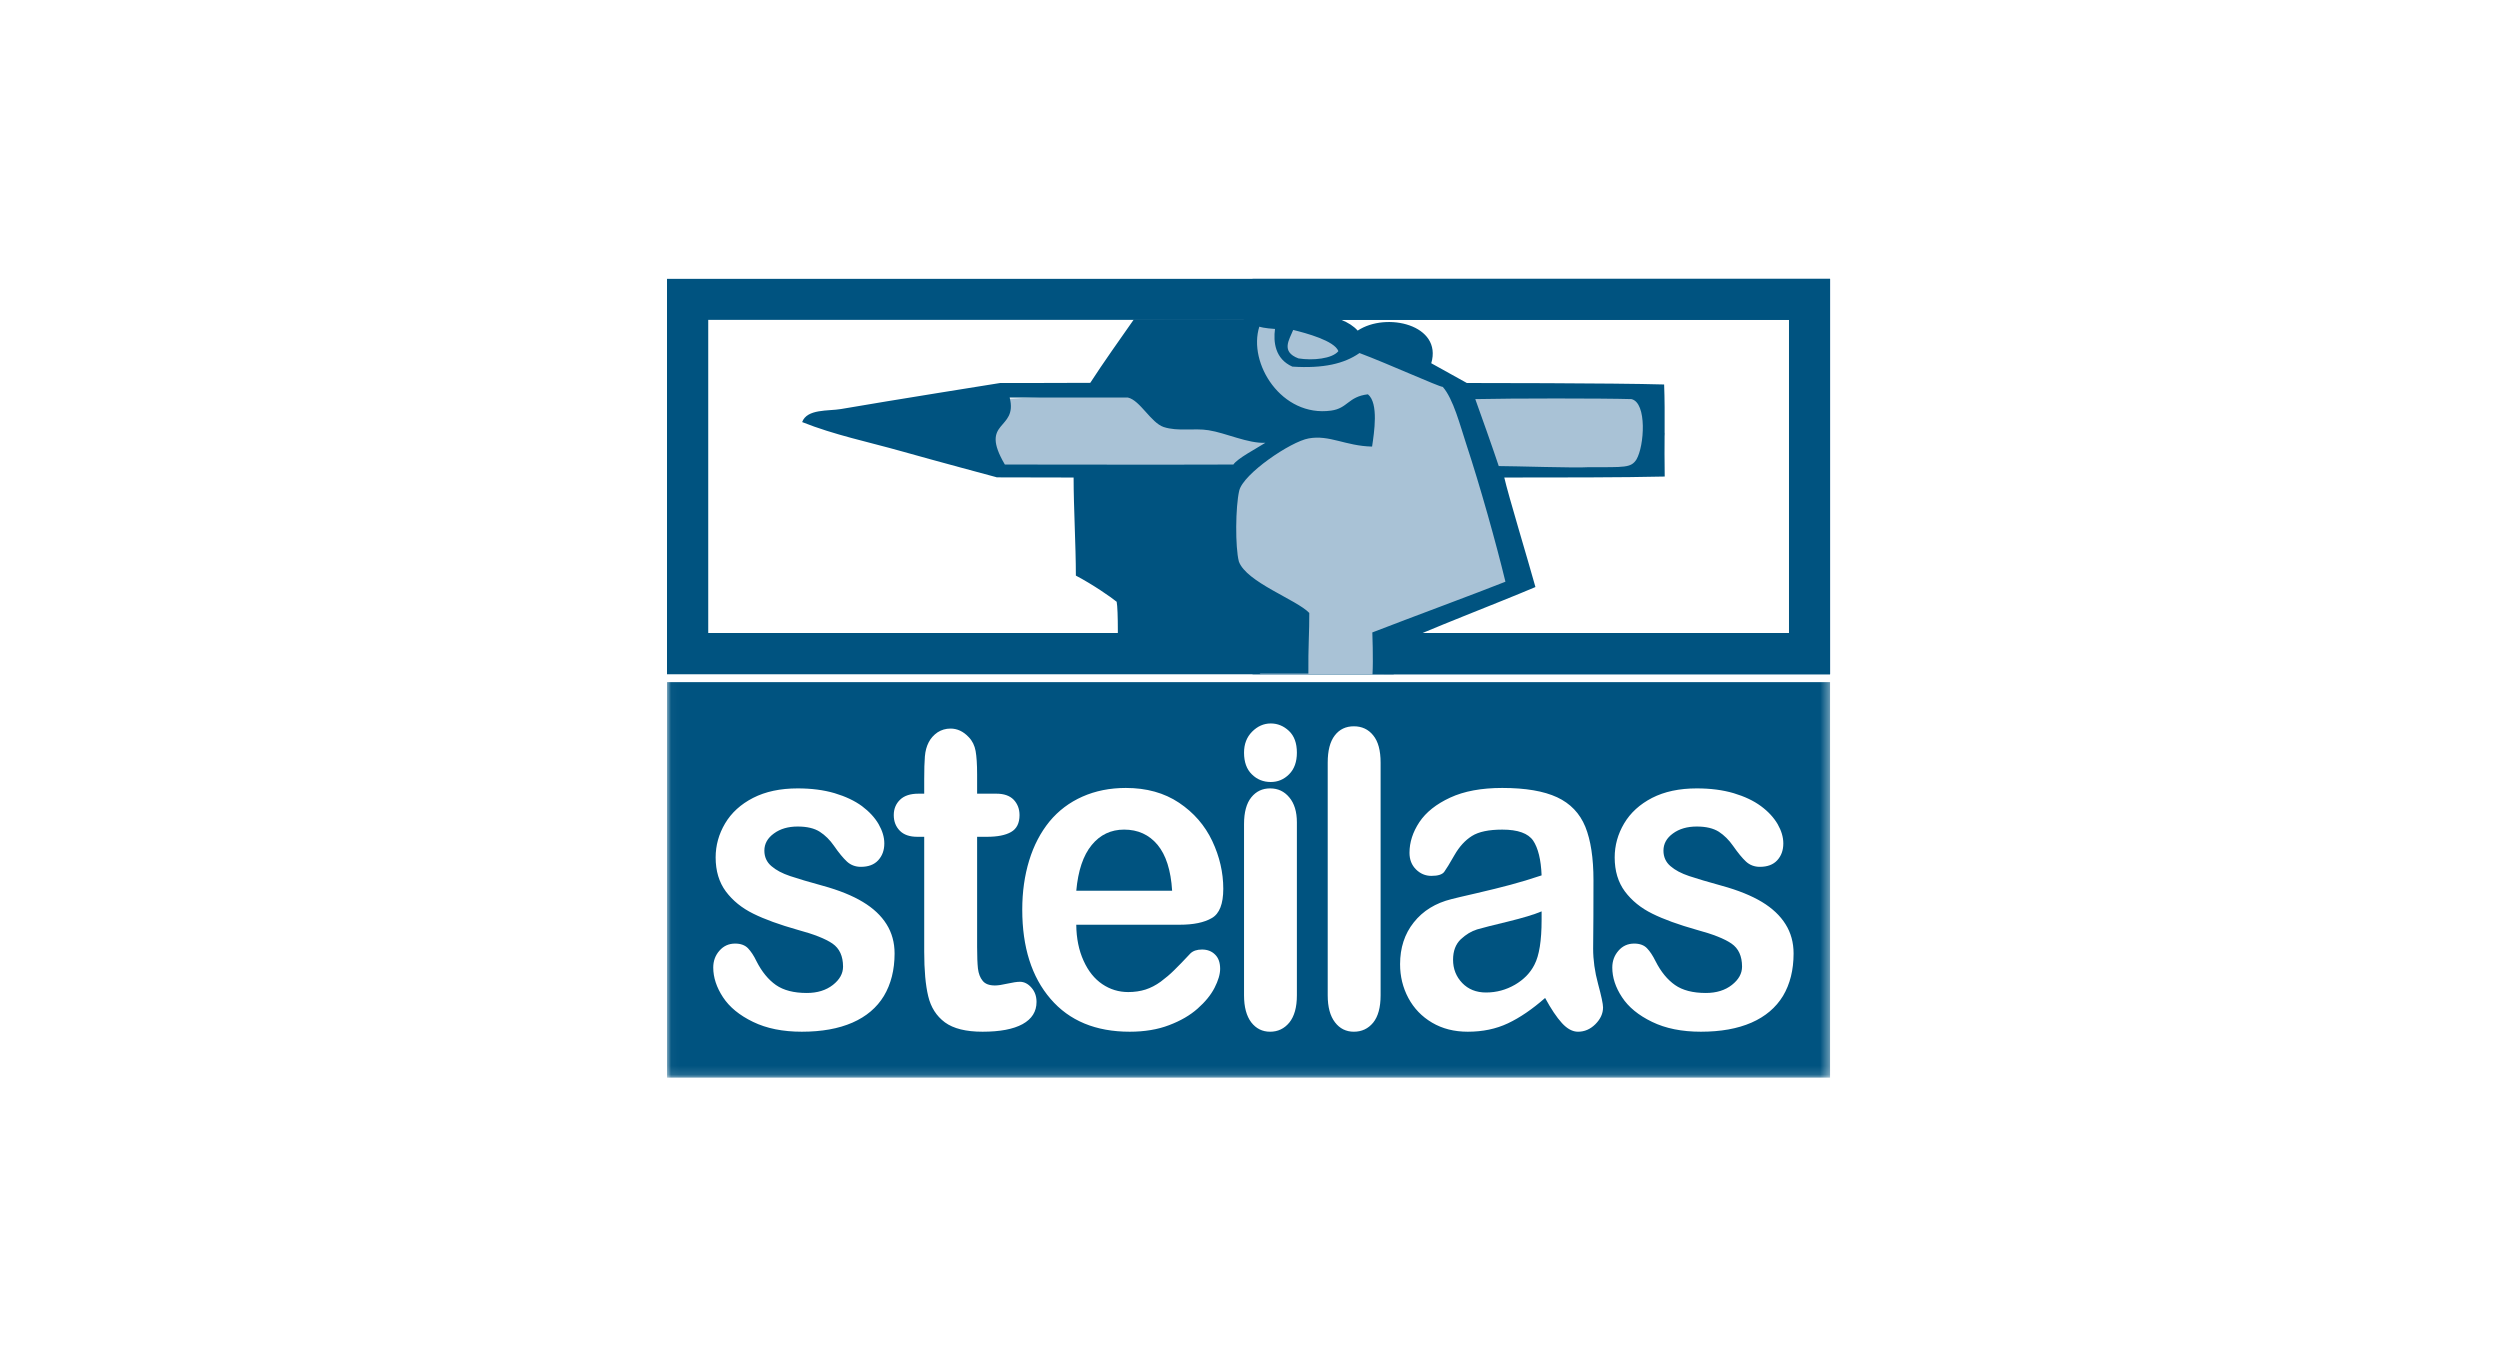
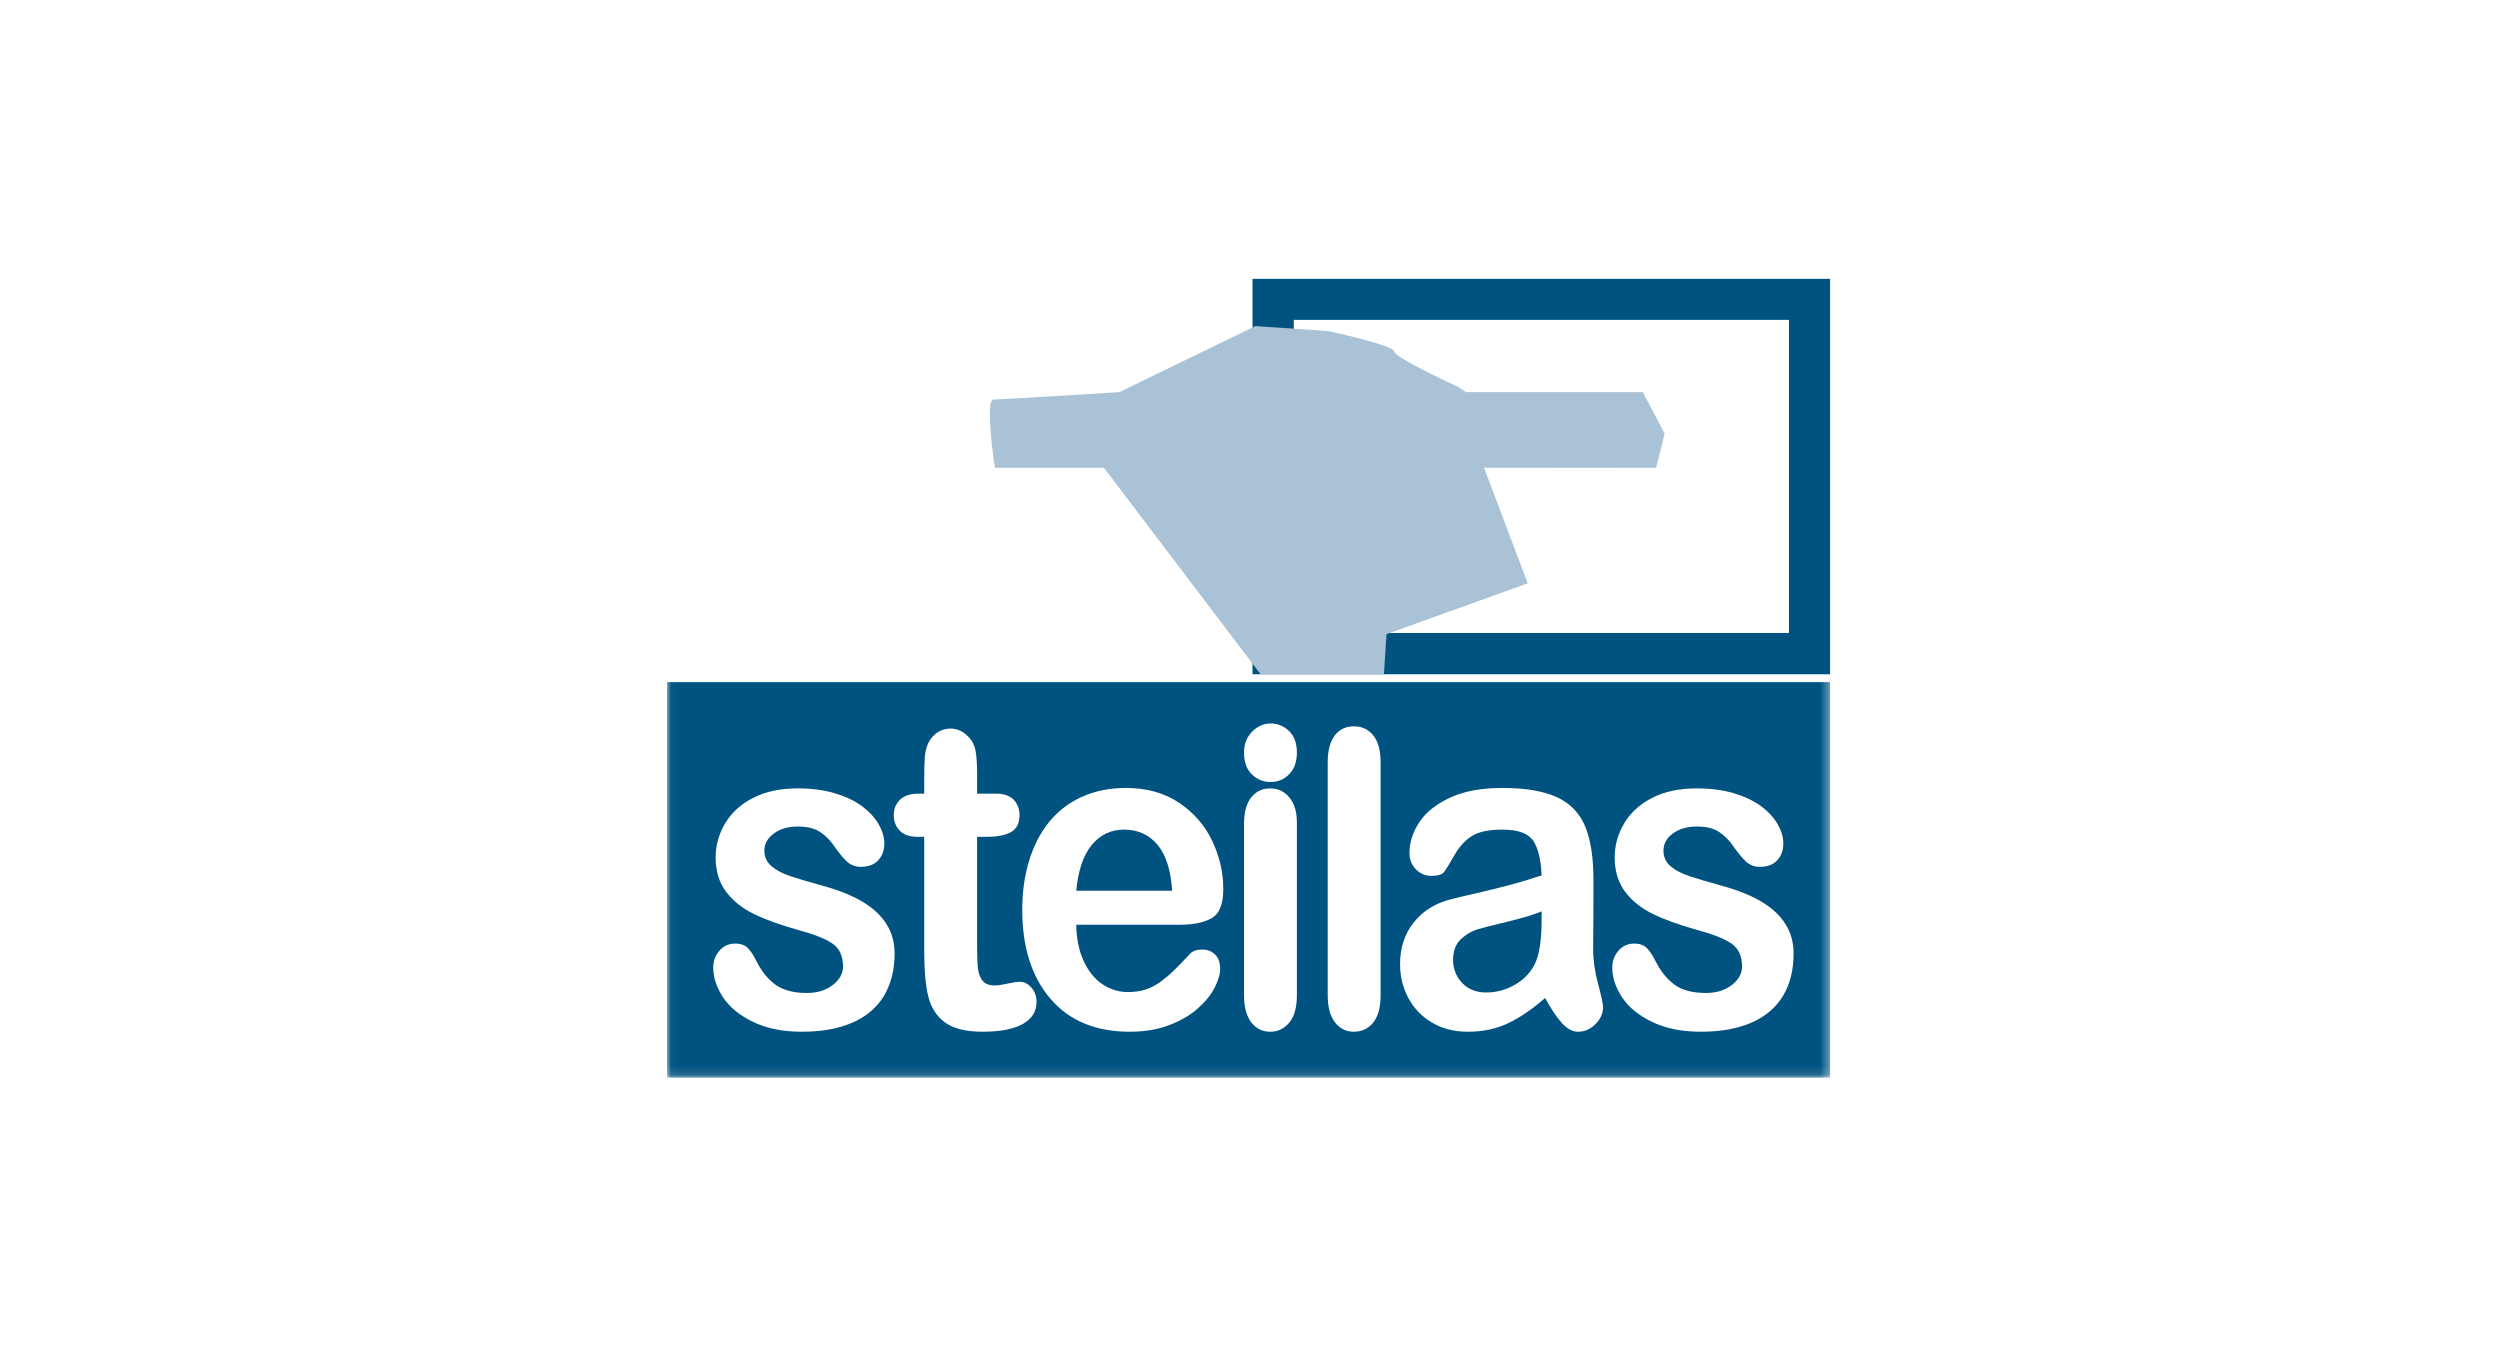
<svg xmlns="http://www.w3.org/2000/svg" width="285" height="155" viewBox="0 0 285 155" fill="none">
  <g clip-path="url(#clip0_2949_2428)">
    <mask id="mask0_2949_2428" style="mask-type:luminance" maskUnits="userSpaceOnUse" x="-1129" y="-3744" width="2881" height="4041">
-       <path d="M-1128.4 -3743.8H1751.68V296.282H-1128.4V-3743.8Z" fill="white" />
-     </mask>
+       </mask>
    <g mask="url(#mask0_2949_2428)">
      <path d="M208.649 31.764H76.035V76.869H208.649V31.764ZM203.945 72.165H80.739V36.468H203.945V72.165Z" fill="#005380" />
    </g>
    <mask id="mask1_2949_2428" style="mask-type:luminance" maskUnits="userSpaceOnUse" x="-1129" y="-3744" width="2881" height="4041">
      <path d="M-1128.4 -3743.8H1751.68V296.282H-1128.4V-3743.8Z" fill="white" />
    </mask>
    <g mask="url(#mask1_2949_2428)">
      <path d="M208.649 31.764H142.787V76.869H208.649V31.764ZM203.945 72.165H147.49V36.468H203.945V72.165Z" fill="#005380" />
    </g>
    <mask id="mask2_2949_2428" style="mask-type:luminance" maskUnits="userSpaceOnUse" x="76" y="31" width="133" height="92">
      <path d="M76.03 122.872H208.644V31.76H76.03V122.872Z" fill="white" />
    </mask>
    <g mask="url(#mask2_2949_2428)">
      <path d="M143.706 76.867L125.845 53.324H113.409C113.409 53.324 112.237 45.544 113.258 45.544C114.279 45.544 127.605 44.702 127.605 44.702L143.123 37.171L151.462 37.75C151.462 37.75 158.937 39.368 158.937 40.069C158.937 40.765 166.261 44.123 166.261 44.123L167.131 44.702H187.286L189.77 49.434L188.801 53.324H169.182L174.163 66.499L158.067 72.29L157.765 76.867H143.706Z" fill="#A9C2D6" />
    </g>
    <mask id="mask3_2949_2428" style="mask-type:luminance" maskUnits="userSpaceOnUse" x="76" y="31" width="133" height="92">
-       <path d="M76.03 122.872H208.644V31.76H76.03V122.872Z" fill="white" />
-     </mask>
+       </mask>
    <g mask="url(#mask3_2949_2428)">
      <path d="M154.776 37.688C158.05 35.525 164.461 37.03 163.163 41.409C165.026 42.453 167.222 43.662 167.222 43.662C167.222 43.662 184.133 43.662 189.711 43.831C189.843 47.199 189.707 50.911 189.777 54.326C185.097 54.438 177.467 54.438 171.489 54.438C171.903 56.306 174.236 64.006 175.04 66.922C170.797 68.733 162.688 71.81 158.977 73.573C158.953 74.552 158.887 76.866 158.887 76.866H156.465C156.564 75.187 156.446 72.097 156.446 72.097C160.708 70.445 168.601 67.524 171.62 66.316C170.562 61.95 168.751 55.464 167.124 50.534C166.475 48.573 165.675 45.45 164.475 44.104C164.061 44.104 158.21 41.456 154.983 40.247C153.243 41.465 150.867 42.02 147.33 41.795C145.35 40.915 145.152 38.982 145.35 37.5C145.35 37.5 143.948 37.415 143.567 37.227C142.231 41.4 146.084 47.59 151.747 46.809C153.652 46.55 153.685 45.214 155.943 44.951C157.189 45.967 156.648 49.335 156.418 50.911C153.365 50.84 151.568 49.547 149.188 49.979C147.123 50.346 141.733 54.01 141.272 55.934C140.839 57.788 140.806 62.355 141.229 64.006C142.076 66.372 147.819 68.362 149.259 69.876C149.273 71.946 149.122 73.846 149.155 76.791H127.301C127.48 73.898 127.48 69.5 127.301 68.602C126.652 68.07 124.592 66.64 122.649 65.619C122.649 62.204 122.391 57.849 122.391 54.438C119.013 54.415 112.908 54.438 113.613 54.406C113.613 54.406 106.426 52.477 102.856 51.466C98.97 50.37 95.099 49.579 91.444 48.117C92.009 46.588 94.422 46.88 95.871 46.63C101.407 45.671 114.022 43.662 114.022 43.662C116.341 43.662 120.608 43.662 124.291 43.643C125.697 41.461 127.762 38.558 129.267 36.404C131.949 36.385 140.406 36.404 141.643 36.404C142.193 36.404 141.784 36.018 142.306 36.042C144.433 36.164 144.903 36.272 146.041 36.291C148.243 35.459 152.895 35.6 154.776 37.688ZM148.026 40.859C149.644 41.117 151.869 40.906 152.575 40.031C152.128 38.841 148.906 37.98 147.424 37.613C146.991 38.709 145.975 40.087 148.026 40.859ZM137.786 49.048C136.116 48.78 134.296 49.212 132.659 48.681C131.21 48.197 129.964 45.628 128.585 45.322H115.104C116.069 49.142 111.539 47.839 114.554 52.957C121.708 52.957 132.029 52.99 140.604 52.957C141.098 52.242 143.125 51.193 144.254 50.478C142.288 50.577 139.757 49.358 137.786 49.048Z" fill="#005380" />
    </g>
    <mask id="mask4_2949_2428" style="mask-type:luminance" maskUnits="userSpaceOnUse" x="76" y="31" width="133" height="92">
      <path d="M76.03 122.872H208.644V31.76H76.03V122.872Z" fill="white" />
    </mask>
    <g mask="url(#mask4_2949_2428)">
      <path d="M185.989 45.498C187.777 45.926 187.461 50.86 186.549 52.389C185.923 53.344 185.255 53.259 181.111 53.259C179.62 53.367 172.649 53.132 170.857 53.132C170.41 51.763 168.571 46.533 168.181 45.498C172.372 45.404 182.616 45.399 185.989 45.498Z" fill="#A9C2D6" />
    </g>
    <mask id="mask5_2949_2428" style="mask-type:luminance" maskUnits="userSpaceOnUse" x="76" y="31" width="133" height="92">
      <path d="M76.03 122.872H208.644V31.76H76.03V122.872Z" fill="white" />
    </mask>
    <g mask="url(#mask5_2949_2428)">
      <path d="M168.391 105.953C167.742 106.151 167.121 106.527 166.528 107.077C165.94 107.642 165.649 108.422 165.649 109.415C165.649 110.45 165.997 111.334 166.693 112.063C167.384 112.778 168.288 113.145 169.407 113.145C170.597 113.145 171.693 112.844 172.709 112.256C173.716 111.668 174.459 110.906 174.929 109.97C175.47 108.94 175.743 107.237 175.743 104.876V103.897C174.863 104.269 173.575 104.65 171.891 105.064C170.207 105.464 169.04 105.769 168.391 105.953Z" fill="#005380" />
    </g>
    <mask id="mask6_2949_2428" style="mask-type:luminance" maskUnits="userSpaceOnUse" x="76" y="31" width="133" height="92">
      <path d="M76.03 122.872H208.644V31.76H76.03V122.872Z" fill="white" />
    </mask>
    <g mask="url(#mask6_2949_2428)">
      <path d="M128.148 94.575C126.652 94.575 125.415 95.158 124.455 96.334C123.486 97.51 122.903 99.251 122.696 101.546H133.623C133.482 99.213 132.922 97.468 131.958 96.306C130.993 95.154 129.728 94.575 128.148 94.575Z" fill="#005380" />
    </g>
    <mask id="mask7_2949_2428" style="mask-type:luminance" maskUnits="userSpaceOnUse" x="76" y="31" width="133" height="92">
      <path d="M76.03 122.872H208.644V31.76H76.03V122.872Z" fill="white" />
    </mask>
    <g mask="url(#mask7_2949_2428)">
      <path d="M203.261 113.538C202.447 114.873 201.247 115.889 199.667 116.581C198.082 117.272 196.163 117.616 193.9 117.616C191.732 117.616 189.874 117.244 188.331 116.491C186.788 115.744 185.645 114.808 184.911 113.683C184.168 112.559 183.801 111.435 183.801 110.297C183.801 109.549 184.041 108.909 184.511 108.373C184.977 107.837 185.574 107.568 186.303 107.568C186.929 107.568 187.418 107.747 187.752 108.095C188.096 108.448 188.415 108.937 188.731 109.572C189.347 110.79 190.09 111.689 190.951 112.291C191.807 112.893 192.978 113.199 194.469 113.199C195.678 113.199 196.666 112.888 197.437 112.282C198.209 111.675 198.594 110.983 198.594 110.198C198.594 108.998 198.195 108.123 197.39 107.568C196.591 107.018 195.273 106.496 193.434 106.002C191.351 105.414 189.662 104.803 188.364 104.158C187.061 103.518 186.021 102.672 185.236 101.623C184.459 100.569 184.074 99.28 184.074 97.747C184.074 96.383 184.431 95.089 185.151 93.871C185.871 92.657 186.938 91.684 188.34 90.959C189.747 90.24 191.445 89.877 193.434 89.877C194.991 89.877 196.398 90.056 197.64 90.423C198.881 90.795 199.916 91.284 200.744 91.895C201.586 92.516 202.212 93.203 202.649 93.946C203.082 94.704 203.298 95.428 203.298 96.148C203.298 96.938 203.068 97.568 202.602 98.076C202.141 98.575 201.478 98.819 200.626 98.819C200.01 98.819 199.483 98.622 199.051 98.227C198.613 97.822 198.124 97.22 197.56 96.416C197.099 95.757 196.562 95.221 195.951 94.821C195.325 94.426 194.493 94.224 193.434 94.224C192.343 94.224 191.435 94.487 190.716 95.014C189.991 95.541 189.634 96.19 189.634 96.975C189.634 97.69 189.902 98.283 190.429 98.735C190.955 99.196 191.67 99.572 192.569 99.873C193.472 100.174 194.709 100.541 196.28 100.974C198.148 101.486 199.672 102.107 200.862 102.822C202.042 103.537 202.945 104.384 203.552 105.362C204.164 106.336 204.469 107.451 204.469 108.697C204.469 110.574 204.065 112.192 203.261 113.538ZM181.872 116.76C181.289 117.338 180.631 117.616 179.892 117.616C179.276 117.616 178.664 117.291 178.062 116.633C177.46 115.974 176.821 115.019 176.143 113.768C174.685 115.047 173.269 116.016 171.91 116.656C170.55 117.301 169.022 117.616 167.328 117.616C165.781 117.616 164.426 117.272 163.255 116.581C162.084 115.889 161.185 114.953 160.55 113.768C159.92 112.587 159.609 111.303 159.609 109.92C159.609 108.058 160.122 106.463 161.171 105.151C162.215 103.834 163.65 102.949 165.475 102.498C165.861 102.394 166.806 102.173 168.321 101.825C169.84 101.477 171.138 101.148 172.215 100.861C173.302 100.569 174.478 100.221 175.743 99.793C175.673 97.996 175.344 96.679 174.784 95.837C174.215 95 173.043 94.576 171.261 94.576C169.732 94.576 168.575 94.816 167.803 95.301C167.032 95.785 166.369 96.505 165.814 97.474C165.263 98.438 164.873 99.078 164.647 99.384C164.421 99.694 163.932 99.85 163.179 99.85C162.497 99.85 161.914 99.6 161.425 99.116C160.926 98.617 160.682 97.992 160.682 97.22C160.682 96.021 161.058 94.859 161.806 93.725C162.563 92.591 163.735 91.66 165.324 90.926C166.905 90.193 168.885 89.826 171.261 89.826C173.909 89.826 175.993 90.183 177.512 90.889C179.022 91.594 180.094 92.714 180.725 94.247C181.346 95.785 181.656 97.817 181.656 100.348C181.656 101.947 181.656 103.307 181.647 104.422C181.637 105.541 181.632 106.778 181.618 108.147C181.618 109.426 181.802 110.772 182.178 112.155C182.554 113.552 182.747 114.445 182.747 114.845C182.747 115.551 182.446 116.186 181.872 116.76ZM157.389 113.467C157.389 114.855 157.102 115.889 156.542 116.581C155.973 117.272 155.235 117.616 154.341 117.616C153.457 117.616 152.737 117.263 152.191 116.548C151.632 115.824 151.359 114.803 151.359 113.467V86.938C151.359 85.578 151.622 84.543 152.163 83.842C152.699 83.142 153.424 82.798 154.341 82.798C155.249 82.798 155.992 83.137 156.547 83.833C157.112 84.52 157.389 85.555 157.389 86.938V113.467ZM146.961 88.264C146.373 88.857 145.672 89.148 144.868 89.148C144.026 89.148 143.306 88.866 142.709 88.273C142.116 87.695 141.82 86.872 141.82 85.804C141.82 84.83 142.121 84.04 142.737 83.414C143.348 82.798 144.059 82.474 144.868 82.474C145.648 82.474 146.34 82.761 146.942 83.325C147.544 83.894 147.845 84.722 147.845 85.804C147.845 86.853 147.549 87.676 146.961 88.264ZM147.845 113.467C147.845 114.836 147.553 115.871 146.98 116.576C146.41 117.268 145.681 117.616 144.792 117.616C143.913 117.616 143.198 117.263 142.643 116.548C142.097 115.824 141.82 114.803 141.82 113.467V93.946C141.82 92.601 142.097 91.58 142.643 90.903C143.198 90.211 143.913 89.877 144.792 89.877C145.681 89.877 146.41 90.211 146.98 90.903C147.553 91.58 147.845 92.535 147.845 93.749V113.467ZM123.526 109.52C124.058 110.706 124.773 111.59 125.662 112.192C126.551 112.794 127.539 113.095 128.616 113.095C129.331 113.095 129.994 112.997 130.592 112.808C131.184 112.616 131.758 112.319 132.323 111.91C132.878 111.496 133.395 111.063 133.865 110.593C134.336 110.127 134.957 109.502 135.7 108.697C136.006 108.396 136.448 108.246 137.026 108.246C137.643 108.246 138.141 108.439 138.522 108.824C138.908 109.201 139.096 109.746 139.096 110.447C139.096 111.063 138.88 111.783 138.461 112.606C138.033 113.439 137.384 114.224 136.523 114.986C135.667 115.744 134.585 116.374 133.277 116.868C131.984 117.366 130.474 117.616 128.79 117.616C124.919 117.616 121.908 116.374 119.759 113.867C117.609 111.369 116.537 107.978 116.537 103.697C116.537 101.679 116.8 99.812 117.327 98.09C117.858 96.359 118.635 94.887 119.646 93.645C120.662 92.418 121.913 91.472 123.399 90.814C124.886 90.155 126.537 89.826 128.343 89.826C130.7 89.826 132.722 90.385 134.406 91.51C136.09 92.638 137.351 94.087 138.198 95.875C139.035 97.653 139.454 99.473 139.454 101.322C139.454 103.043 139.021 104.158 138.151 104.657C137.28 105.169 136.057 105.419 134.486 105.419H122.694C122.708 106.971 122.99 108.345 123.526 109.52ZM116.574 116.75C115.516 117.329 113.992 117.616 112.012 117.616C110.121 117.616 108.695 117.263 107.717 116.548C106.748 115.824 106.118 114.836 105.817 113.57C105.511 112.3 105.36 110.612 105.36 108.5V95.395H104.57C103.695 95.395 103.037 95.165 102.58 94.704C102.119 94.233 101.889 93.645 101.889 92.921C101.889 92.21 102.134 91.623 102.613 91.162C103.088 90.705 103.785 90.48 104.697 90.48H105.36V88.829C105.36 87.733 105.384 86.862 105.436 86.241C105.487 85.616 105.633 85.079 105.868 84.628C106.104 84.162 106.447 83.786 106.884 83.485C107.322 83.203 107.816 83.057 108.361 83.057C109.123 83.057 109.82 83.377 110.436 84.035C110.85 84.459 111.108 84.995 111.221 85.616C111.33 86.241 111.391 87.126 111.391 88.273V90.48H113.592C114.448 90.48 115.102 90.705 115.554 91.162C115.991 91.623 116.226 92.21 116.226 92.921C116.226 93.838 115.906 94.482 115.262 94.849C114.622 95.216 113.705 95.395 112.515 95.395H111.391V107.949C111.391 109.012 111.424 109.831 111.485 110.409C111.555 110.983 111.729 111.454 112.021 111.807C112.303 112.169 112.774 112.343 113.418 112.343C113.771 112.343 114.246 112.272 114.857 112.131C115.459 111.999 115.93 111.924 116.273 111.924C116.753 111.924 117.19 112.145 117.576 112.583C117.971 113.025 118.164 113.57 118.164 114.224C118.164 115.316 117.637 116.162 116.574 116.75ZM100.765 113.538C99.956 114.873 98.756 115.889 97.176 116.581C95.591 117.272 93.667 117.616 91.409 117.616C89.24 117.616 87.387 117.244 85.84 116.491C84.297 115.744 83.159 114.808 82.42 113.683C81.686 112.559 81.31 111.435 81.31 110.297C81.31 109.549 81.545 108.909 82.02 108.373C82.49 107.837 83.083 107.568 83.808 107.568C84.438 107.568 84.922 107.747 85.266 108.095C85.6 108.448 85.934 108.937 86.235 109.572C86.851 110.79 87.599 111.689 88.455 112.291C89.32 112.893 90.487 113.199 91.973 113.199C93.187 113.199 94.175 112.888 94.951 112.282C95.722 111.675 96.108 110.983 96.108 110.198C96.108 108.998 95.704 108.123 94.904 107.568C94.1 107.018 92.778 106.496 90.939 106.002C88.864 105.414 87.171 104.803 85.873 104.158C84.57 103.518 83.53 102.672 82.745 101.623C81.968 100.569 81.583 99.28 81.583 97.747C81.583 96.383 81.94 95.089 82.66 93.871C83.38 92.657 84.443 91.684 85.854 90.959C87.26 90.24 88.954 89.877 90.939 89.877C92.496 89.877 93.902 90.056 95.148 90.423C96.39 90.795 97.425 91.284 98.262 91.895C99.09 92.516 99.725 93.203 100.158 93.946C100.591 94.704 100.812 95.428 100.812 96.148C100.812 96.938 100.577 97.568 100.111 98.076C99.65 98.575 98.992 98.819 98.135 98.819C97.524 98.819 96.992 98.622 96.56 98.227C96.122 97.822 95.624 97.22 95.069 96.416C94.612 95.757 94.076 95.221 93.455 94.821C92.839 94.426 92.002 94.224 90.939 94.224C89.847 94.224 88.944 94.487 88.229 95.014C87.5 95.541 87.138 96.19 87.138 96.975C87.138 97.69 87.406 98.283 87.938 98.735C88.469 99.196 89.179 99.572 90.078 99.873C90.972 100.174 92.213 100.541 93.789 100.974C95.656 101.486 97.185 102.107 98.366 102.822C99.556 103.537 100.454 104.384 101.066 105.362C101.677 106.336 101.983 107.451 101.983 108.697C101.983 110.574 101.569 112.192 100.765 113.538ZM76.032 122.87H208.646V77.76H76.032V122.87Z" fill="#005380" />
    </g>
  </g>
  <defs>
    <clipPath id="clip0_2949_2428">
      <rect width="132.617" height="91.105" fill="white" transform="translate(76.032 31.764)" />
    </clipPath>
  </defs>
</svg>